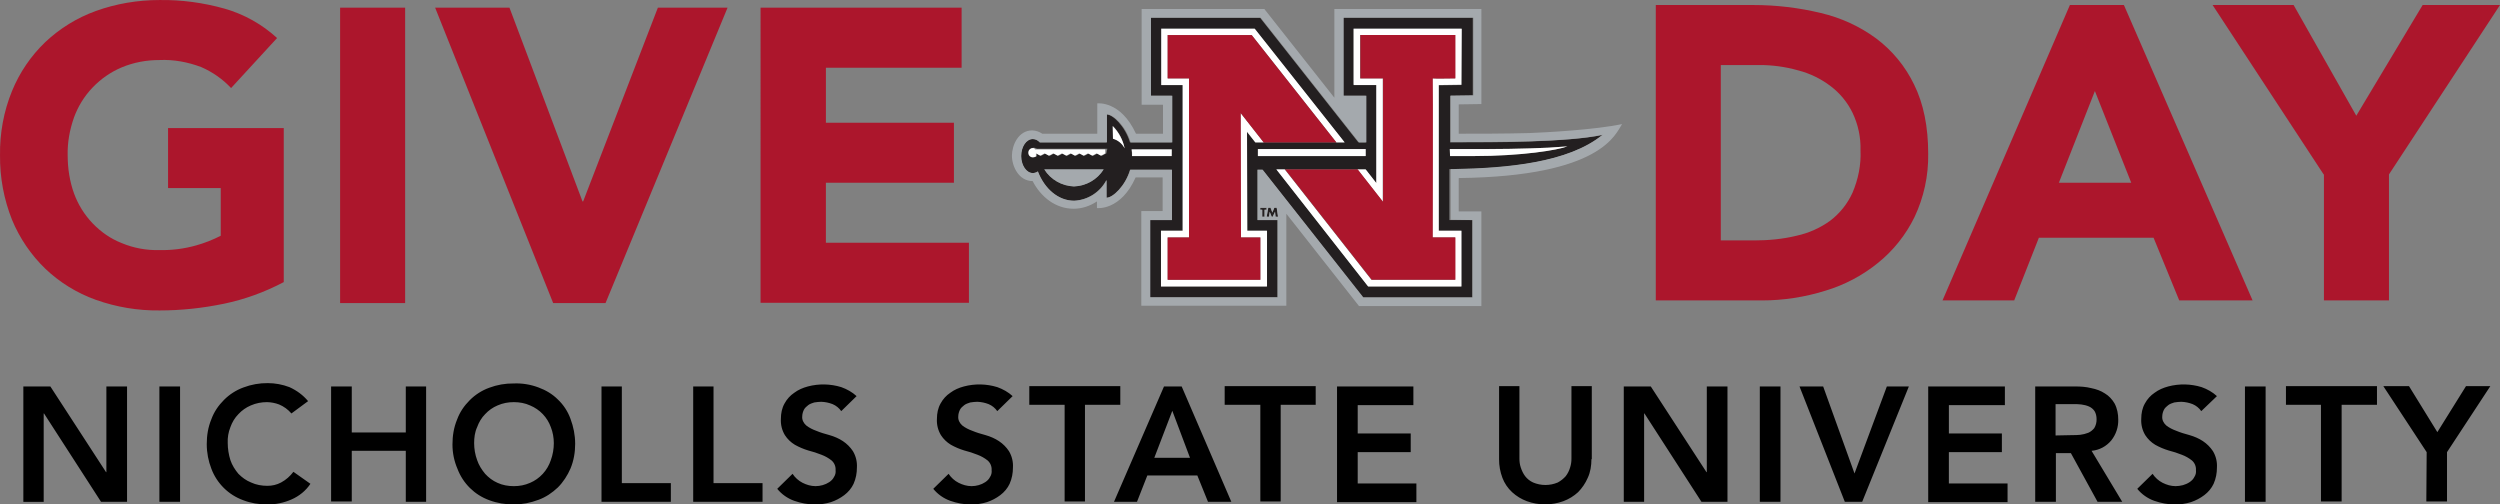
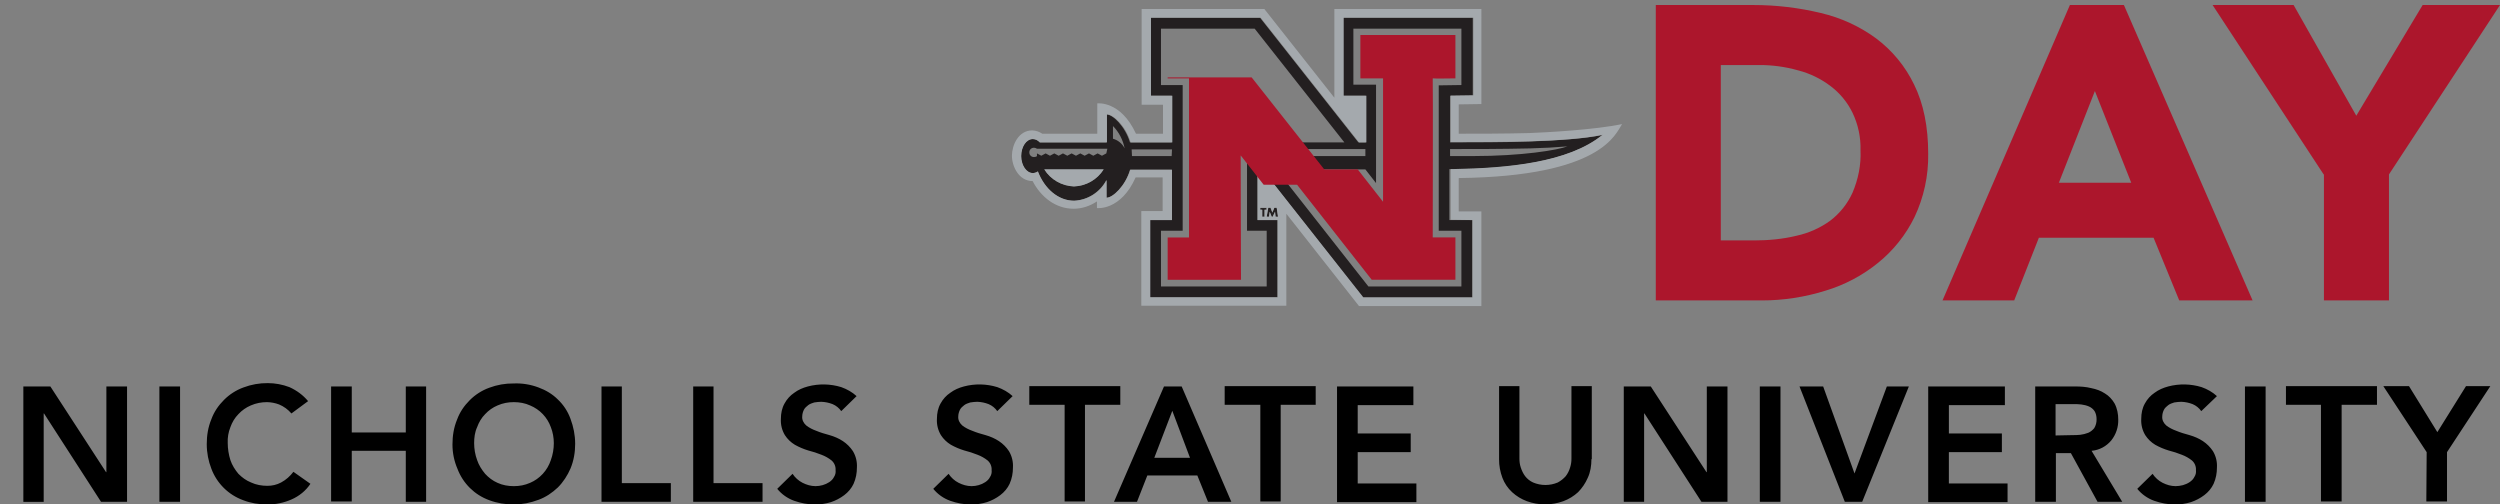
<svg xmlns="http://www.w3.org/2000/svg" id="Layer_1" data-name="Layer 1" viewBox="0 0 585.608 118.173">
  <rect x="0" y="0" width="585.608" height="118.173" fill="#808080" stroke="none" />
  <defs>
    <style>
      .cls-1 {
        fill: #231f20;
      }

      .cls-2 {
        fill: #fff;
      }

      .cls-3 {
        fill: #ac162c;
      }

      .cls-4 {
        fill: #a4a9ad;
      }
    </style>
  </defs>
-   <path class="cls-3" d="M66.469,66.078c-4.454,2.346-9.14,4.064-14.06,5.079s-9.919,1.563-14.995,1.563c-5.108.066-10.188-.781-14.998-2.501-4.394-1.573-8.41-4.047-11.793-7.263-3.365-3.25-6.024-7.159-7.811-11.482C.907,46.678-.047,41.558.005,36.399c-.079-5.155.859-10.309,2.809-15.074,1.769-4.332,4.43-8.244,7.811-11.479,3.396-3.2,7.41-5.671,11.796-7.263C27.182.865,32.261.006,37.336.006c5.155-.079,10.309.625,15.309,2.029,4.562,1.314,8.758,3.667,12.259,6.873l-10.772,11.717c-1.982-2.104-4.374-3.779-7.028-4.923-3.126-1.17-6.407-1.794-9.764-1.639-3.047,0-6.014.549-8.826,1.718-2.577,1.094-4.841,2.657-6.794,4.685s-3.44,4.454-4.381,7.031c-1.014,2.888-1.563,5.858-1.487,8.902,0,3.047.473,6.093,1.487,8.905.938,2.577,2.422,4.999,4.375,7.028s4.216,3.595,6.794,4.609c2.809,1.17,5.782,1.718,8.826,1.639,2.902.066,5.798-.301,8.591-1.09,1.999-.558,3.937-1.317,5.782-2.267v-11.168h-12.341v-14.06h27.101v36.082h.003ZM79.667,1.8h15.233v69.197h-15.233s0-69.197,0-69.197ZM101.927,1.8h17.413l17.106,45.377h.155L154.101,1.8h16.323l-28.582,69.197h-12.265L101.927,1.8ZM178.232,1.8h47.019v14.06h-31.787v12.887h29.989v14.06h-29.993v14.056h33.505v14.06h-48.81V1.8h.079-.003Z" />
  <path class="cls-1" d="M340.371,39.68c12.497-.231,26.867-1.484,34.913-8.043-8.36,1.718-24.993,1.718-34.913,1.718h-.704v-10.937l5.313-.076V4.143h-30.382v18.276h5.31v10.937h-1.718l-23.04-29.209h-25.694v18.272h4.999v10.937h-9.764c-1.173-3.83-4.064-6.562-5.545-6.562v6.562h-15.622c-.408-.485-1.005-.771-1.639-.783-1.487,0-2.733,1.798-2.733,3.985s1.17,3.982,2.733,3.982c.422.002.833-.135,1.17-.39,1.563,4.064,4.765,6.873,8.515,6.873,3.202-.169,6.079-2.009,7.577-4.844v4.14c1.484,0,4.451-2.733,5.545-6.559h9.764v11.793h-5.079v18.041h29.837v-18.041h-4.689v-11.796h1.173l23.506,29.917h25.618v-18.12h-5.31v-11.951s.859.079.859.079ZM251.57,43.665c-2.835-.094-5.438-1.587-6.952-3.985h13.904c-1.514,2.398-4.118,3.891-6.952,3.985M259.146,35.933l-1.018.545-1.014-.545-1.014.545-1.014-.545-1.018.545-1.014-.545-1.014.545-1.018-.545-1.014.545-1.014-.545-1.014.545-1.018-.545-1.014.545-1.014-.545-1.014.545-1.018-.545v.625c-.155.155-.39.231-.704.231-.625,0-1.09-.466-1.09-1.09s.466-1.094,1.09-1.094c.235,0,.469.076.704.231h16.482l-.235,1.097h0ZM260.706,32.497v-2.971c1.408,1.408,2.346,3.281,2.736,5.234-.552-1.106-1.546-1.928-2.736-2.263M274.452,36.558h-9.292l-.079-1.563h9.45l-.076,1.563h-.003ZM340.292,34.915c4.923,0,11.638,0,18.12-.155,3.046-.079,5.938-.231,8.75-.469-2.267.859-10.623,2.267-22.181,2.267h-5.313v-1.642h.628-.003ZM294.056,33.356l-1.949-2.422v23.116h4.606v13.045h-24.759v-13.045h5.079V19.921h-5.079V6.72h21.947l21.008,26.632h-20.85l-.003.003ZM294.604,34.915h25.228v1.642h-25.228v-1.642ZM337.014,54.05h5.31v13.045h-21.791l-21.554-27.415h20.85l2.501,3.205v-23.047h-5.31V6.72h25.304v13.197l-5.31.079v34.05" />
  <path class="cls-1" d="M296.167,50.772v-1.642h.466v-.39h-1.484v.39h.469v1.642h.549ZM298.04,49.834l-.469-1.173h-.545l-.314,2.111h.545l.159-1.173.469,1.173h.231l.549-1.173.079,1.173h.625l-.314-2.111h-.545l-.469,1.173Z" />
-   <path class="cls-2" d="M260.706,32.497c1.173.311,2.187,1.17,2.736,2.263-.409-1.981-1.386-3.799-2.812-5.234,0,0,.076,2.971.076,2.971ZM241.964,34.681c-.628,0-1.094.469-1.094,1.094s.469,1.094,1.09,1.094c.238,0,.469-.076.704-.231v-.704l1.018.545,1.014-.545,1.014.545,1.014-.545,1.018.545,1.014-.545,1.014.545,1.018-.545,1.014.545,1.014-.545,1.014.545,1.018-.545,1.014.545,1.014-.545,1.018.545,1.014-.545v-.938h-16.482c0-.235-.231-.314-.466-.314M290.619,26.483l.079,29.13h4.53v9.919h-21.712v-9.919h4.999V18.358h-4.999v-10.154h19.68l19.839,25.152h1.953l-21.088-26.632h-21.867v13.197h4.999v34.133h-5.079v13.042h24.838v-13.045h-4.609l-.079-23.196,1.953,2.501h1.953l-5.386-6.873h-.003ZM342.403,6.724h-25.307v13.197h5.313v22.964l-2.501-3.205h-1.949l5.934,7.577v-28.899h-5.313v-10.154h22.261v10.154s-5.155.079-5.31,0c.076.628,0,37.255,0,37.255h5.31v9.919h-19.604l-20.308-25.852h-1.949l21.478,27.415h21.867v-13.045h-5.31V19.921l5.31-.079s.079-13.118.079-13.118ZM294.683,34.915h25.225v1.642h-25.225v-1.642ZM339.667,36.558h5.313c11.558,0,19.915-1.408,22.181-2.267-2.911.243-5.829.399-8.75.469-6.483.231-13.118.155-18.12.155h-.7l.076,1.642ZM265.157,36.558h9.298v-1.563h-9.374c.079.469.155,1.014.079,1.563" />
  <path class="cls-4" d="M251.57,43.665c2.835-.094,5.438-1.587,6.952-3.985h-13.904c1.514,2.398,4.118,3.891,6.952,3.985" />
  <path class="cls-4" d="M379.969,29.06c-6.169,1.325-17.572,1.95-21.712,2.108-5.858.155-11.872.155-16.558.155v-6.873l5.31-.079V2.114h-34.443v20.774l-16.399-20.774h-28.744v22.416h4.999v6.794h-6.328c-3.592-7.811-9.06-7.107-9.06-7.107v7.107h-12.887c-.691-.477-1.504-.748-2.343-.78-3.278,0-4.765,3.512-4.765,5.934s1.563,5.934,4.844,5.934c1.949,3.75,5.386,6.483,9.605,6.483,1.953,0,3.826-.624,5.469-1.718v1.563s5.545.704,9.06-7.187h6.324v7.891h-4.996v22.181h33.974v-21.56l17.023,21.633h28.664v-22.181h-5.31v-7.808c33.66-.393,36.786-10.468,38.27-12.655M344.977,51.549v18.12h-25.614l-23.589-29.913h-1.17v11.793h4.685v18.12h-29.837v-18.117h5.079v-11.796h-9.761c-1.173,3.83-4.064,6.562-5.548,6.562v-4.137c-1.473,2.855-4.363,4.703-7.573,4.841-3.75,0-6.952-2.809-8.515-6.873-.342.244-.75.38-1.17.39-1.487,0-2.736-1.798-2.736-3.982s1.173-3.985,2.736-3.985c.625,0,1.17.314,1.639.783h15.698v-6.562c1.487,0,4.451,2.733,5.545,6.562h9.764v-10.937h-4.999V4.146h25.697l23.037,29.209h1.718v-10.937h-5.31V4.146h30.382v18.196l-5.31.076v10.858h.7c9.843,0,26.632.079,34.913-1.718-8.046,6.559-22.416,7.811-34.913,8.043h-.7v11.872l5.155.079-.003-.003ZM299.369,50.769h-.549l-.155-1.173-.545,1.173h-.235l-.469-1.173-.155,1.173h-.549l.39-2.111h.549l.39,1.094.469-1.09h.545l.314,2.108ZM295.229,49.127v-.469h1.487v.469h-.472v1.642h-.545v-1.642h-.469Z" />
-   <path class="cls-3" d="M273.516,8.204v10.154h4.999v37.259h-4.999v9.919h21.709v-9.919h-4.527l-.079-29.133,5.389,6.873h17.027l-19.839-25.145h-19.68v-.007ZM340.92,65.532v-9.919h-5.313s.079-36.552,0-37.255c.155.079,5.313,0,5.313,0v-10.154h-22.261v10.154h5.31v28.899l-5.934-7.577h-17.027l20.308,25.852h19.604ZM387.856,1.176h22.885c5.31,0,10.62.628,15.778,1.874,4.685,1.094,9.136,3.126,13.042,6.014,3.758,2.839,6.782,6.534,8.822,10.778,2.191,4.454,3.284,9.843,3.284,16.168.084,5.127-1.012,10.204-3.205,14.839-2.021,4.146-4.926,7.798-8.512,10.699-3.666,2.984-7.886,5.215-12.417,6.562-4.765,1.484-9.764,2.263-14.763,2.263h-24.914s0-69.197,0-69.197ZM403.089,56.317h7.887c3.281,0,6.638-.314,9.84-1.094,2.843-.616,5.528-1.813,7.887-3.516,2.261-1.719,4.06-3.973,5.234-6.559,1.328-3.126,2.032-6.483,1.874-9.919.089-3.049-.554-6.075-1.874-8.826-1.2-2.461-2.967-4.602-5.155-6.248-2.257-1.715-4.832-2.963-7.577-3.671-2.972-.841-6.047-1.261-9.136-1.249h-8.984v41.082h.003ZM484.856,1.176h12.655l30.145,69.197h-17.182l-6.014-14.681h-26.867l-5.782,14.681h-16.789L484.859,1.176h-.003ZM490.714,21.325l-8.436,21.478h16.951l-8.515-21.478h0ZM544.292,40.853l-26.008-39.677h18.98l14.681,25.932,15.543-25.932h18.12l-26.008,39.677v29.52h-15.233v-29.52h-.076,0Z" />
+   <path class="cls-3" d="M273.516,8.204v10.154h4.999v37.259h-4.999v9.919h21.709h-4.527l-.079-29.133,5.389,6.873h17.027l-19.839-25.145h-19.68v-.007ZM340.92,65.532v-9.919h-5.313s.079-36.552,0-37.255c.155.079,5.313,0,5.313,0v-10.154h-22.261v10.154h5.31v28.899l-5.934-7.577h-17.027l20.308,25.852h19.604ZM387.856,1.176h22.885c5.31,0,10.62.628,15.778,1.874,4.685,1.094,9.136,3.126,13.042,6.014,3.758,2.839,6.782,6.534,8.822,10.778,2.191,4.454,3.284,9.843,3.284,16.168.084,5.127-1.012,10.204-3.205,14.839-2.021,4.146-4.926,7.798-8.512,10.699-3.666,2.984-7.886,5.215-12.417,6.562-4.765,1.484-9.764,2.263-14.763,2.263h-24.914s0-69.197,0-69.197ZM403.089,56.317h7.887c3.281,0,6.638-.314,9.84-1.094,2.843-.616,5.528-1.813,7.887-3.516,2.261-1.719,4.06-3.973,5.234-6.559,1.328-3.126,2.032-6.483,1.874-9.919.089-3.049-.554-6.075-1.874-8.826-1.2-2.461-2.967-4.602-5.155-6.248-2.257-1.715-4.832-2.963-7.577-3.671-2.972-.841-6.047-1.261-9.136-1.249h-8.984v41.082h.003ZM484.856,1.176h12.655l30.145,69.197h-17.182l-6.014-14.681h-26.867l-5.782,14.681h-16.789L484.859,1.176h-.003ZM490.714,21.325l-8.436,21.478h16.951l-8.515-21.478h0ZM544.292,40.853l-26.008-39.677h18.98l14.681,25.932,15.543-25.932h18.12l-26.008,39.677v29.52h-15.233v-29.52h-.076,0Z" />
  <path d="M5.47,90.526h6.328l13.042,20.07h.079v-20.07h4.841v27.022h-6.09l-13.356-20.694h-.079v20.698h-4.765v-27.025ZM37.336,90.526h4.841v27.022h-4.841v-27.022ZM68.264,96.85c-.784-.92-1.773-1.642-2.888-2.108-.9-.338-1.851-.523-2.812-.545-1.328,0-2.577.231-3.83.78-1.095.466-2.08,1.158-2.888,2.032-.859.859-1.487,1.95-1.874,3.043-.479,1.19-.694,2.469-.628,3.75,0,1.328.235,2.733.628,3.982.39,1.173,1.09,2.267,1.874,3.205.859.859,1.798,1.56,2.967,2.029,1.173.549,2.501.783,3.826.783,1.094,0,2.187-.235,3.205-.783,1.17-.624,2.108-1.484,2.888-2.498l3.982,2.809c-1.09,1.642-2.653,2.891-4.451,3.674-1.794.78-3.668,1.17-5.624,1.17s-3.902-.311-5.7-1.014c-3.425-1.25-6.134-3.931-7.421-7.342-.7-1.798-1.09-3.75-1.09-5.782s.311-3.982,1.09-5.855c.628-1.718,1.642-3.202,2.971-4.527,1.249-1.252,2.809-2.267,4.527-2.891,1.821-.691,3.755-1.036,5.703-1.018,1.718,0,3.436.314,5.075.938,1.718.78,3.205,1.874,4.375,3.281,0,0-3.906,2.888-3.906,2.888ZM77.558,90.526h4.841v10.778h12.655v-10.778h4.761v27.022h-4.761v-11.948h-12.655v11.869h-4.841s0-26.943,0-26.943ZM105.988,104.116c0-2.032.311-3.985,1.09-5.858.628-1.718,1.642-3.205,2.971-4.53,1.249-1.249,2.809-2.267,4.527-2.891,1.847-.697,3.808-1.041,5.782-1.014,1.95-.079,3.906.231,5.782.938,1.718.624,3.278,1.56,4.527,2.809,1.328,1.252,2.346,2.812,2.967,4.533.704,1.874,1.094,3.826,1.094,5.855,0,1.953-.311,3.906-1.09,5.782-.704,1.639-1.718,3.202-2.971,4.451-1.328,1.249-2.809,2.263-4.527,2.888-1.877.704-3.833,1.094-5.782,1.094s-3.906-.311-5.782-1.014c-3.423-1.251-6.132-3.932-7.418-7.342-.776-1.8-1.174-3.74-1.17-5.7ZM111.063,103.802c0,1.328.235,2.733.704,3.982.39,1.173,1.09,2.267,1.874,3.205.783.859,1.798,1.639,2.891,2.108,1.17.545,2.498.78,3.826.78s2.577-.231,3.826-.78c1.094-.469,2.108-1.173,2.967-2.108s1.487-2.032,1.877-3.205c.466-1.249.701-2.653.701-3.982,0-1.249-.231-2.577-.701-3.75-.408-1.134-1.047-2.17-1.877-3.043-.837-.876-1.848-1.568-2.967-2.032-1.17-.545-2.498-.78-3.826-.78s-2.577.231-3.826.78c-1.097.465-2.082,1.158-2.891,2.032-.859.859-1.484,1.949-1.874,3.043-.549,1.173-.704,2.501-.704,3.75ZM140.901,90.526h4.761v22.647h11.482v4.375h-16.247v-27.022h.003ZM162.378,90.526h4.761v22.647h11.482v4.375h-16.244s0-27.022,0-27.022ZM197.053,96.305c-.505-.73-1.209-1.3-2.029-1.642-.848-.33-1.747-.515-2.657-.545-.545,0-1.09.079-1.639.155-.469.159-1.014.314-1.408.628s-.78.621-1.014,1.09c-.231.469-.39,1.018-.39,1.563-.079.78.311,1.563.938,2.108.701.549,1.484.938,2.343,1.249.935.393,1.95.704,3.123,1.018,1.094.311,2.187.78,3.126,1.404s1.718,1.408,2.343,2.346c.7,1.17,1.014,2.498.935,3.823,0,1.328-.231,2.577-.78,3.83-.469,1.014-1.249,1.95-2.187,2.653-.944.714-1.999,1.269-3.123,1.642-1.215.372-2.48.556-3.75.545-1.639,0-3.281-.311-4.841-.859-1.56-.555-2.938-1.526-3.985-2.809l3.592-3.516c.549.859,1.408,1.639,2.346,2.108.935.469,1.95.78,3.043.78.549,0,1.094-.079,1.642-.231s1.09-.393,1.563-.707.859-.701,1.09-1.17c.329-.479.469-1.063.393-1.639.06-.861-.287-1.7-.938-2.267-.708-.563-1.499-1.011-2.346-1.328-1.017-.408-2.06-.746-3.123-1.014-1.086-.328-2.133-.774-3.123-1.328-.945-.565-1.747-1.34-2.346-2.263-.692-1.153-1.018-2.488-.935-3.83,0-1.249.235-2.498.859-3.592.549-1.014,1.328-1.874,2.267-2.498.935-.704,2.029-1.173,3.202-1.487,2.567-.674,5.271-.619,7.808.159,1.328.469,2.577,1.173,3.595,2.108,0,0-3.595,3.516-3.595,3.516ZM233.604,96.305c-.505-.73-1.209-1.3-2.029-1.642-.848-.33-1.747-.515-2.657-.545-.545,0-1.09.079-1.639.155-.469.159-1.014.314-1.408.628s-.78.621-1.014,1.09c-.231.469-.39,1.018-.39,1.563-.079.78.311,1.563.938,2.108.7.549,1.484.938,2.343,1.249.935.393,1.949.704,3.123,1.018,1.094.311,2.187.78,3.126,1.404s1.718,1.408,2.343,2.346c.7,1.17,1.014,2.498.935,3.823,0,1.328-.231,2.577-.78,3.83-.469,1.014-1.249,1.95-2.187,2.653-.944.714-1.999,1.269-3.123,1.642-1.215.372-2.48.556-3.75.545-1.639,0-3.281-.311-4.841-.859-1.56-.555-2.938-1.526-3.985-2.809l3.592-3.516c.549.859,1.408,1.639,2.346,2.108.935.469,1.949.78,3.043.78.549,0,1.094-.079,1.642-.231s1.09-.393,1.563-.707.859-.701,1.09-1.17c.329-.479.469-1.063.393-1.639.06-.861-.287-1.7-.938-2.267-.708-.563-1.499-1.011-2.346-1.328-1.017-.408-2.06-.746-3.123-1.014-1.086-.328-2.133-.774-3.123-1.328-.945-.565-1.747-1.34-2.346-2.263-.692-1.153-1.018-2.488-.935-3.83,0-1.249.235-2.498.859-3.592.549-1.014,1.328-1.874,2.267-2.498.935-.704,2.029-1.173,3.202-1.487,2.567-.674,5.271-.619,7.808.159,1.328.469,2.577,1.173,3.595,2.108,0,0-3.595,3.516-3.595,3.516ZM249.382,94.818h-8.277v-4.372h21.319v4.375h-8.277v22.647h-4.765v-22.651ZM272.657,90.522h4.14l11.638,27.029h-5.469l-2.498-6.172h-11.717l-2.422,6.169h-5.386l11.714-27.022v-.003ZM278.75,107.239l-4.144-11.013-4.22,11.013h8.363ZM295.149,94.821h-8.277v-4.378h21.322v4.375h-8.201v22.647h-4.768v-22.647h-.079l.003.003ZM313.19,90.526h17.886v4.372h-13.042v6.642h12.417v4.372h-12.417v7.342h13.746v4.375h-18.59v-27.101ZM372.782,107.552c0,1.484-.231,3.043-.859,4.372-.541,1.25-1.309,2.389-2.263,3.36-.998.919-2.165,1.634-3.436,2.108-2.776,1.014-5.815,1.014-8.591,0-1.249-.469-2.422-1.173-3.436-2.108s-1.798-2.111-2.267-3.36c-.529-1.396-.793-2.879-.78-4.372v-17.109h4.765v16.951c0,.701.076,1.404.311,2.105s.549,1.408,1.018,2.032c.494.641,1.137,1.152,1.874,1.487,1.847.781,3.932.781,5.779,0,.707-.382,1.341-.885,1.874-1.487.469-.628.783-1.249,1.018-2.032.217-.681.322-1.393.311-2.108v-16.947h4.765v17.106h-.079v.003ZM380.359,90.526h6.328l13.042,20.07h.079v-20.07h4.841v27.022h-6.09l-13.356-20.698h-.079v20.698h-4.765s0-27.022,0-27.022ZM412.225,90.526h4.841v27.022h-4.841v-27.022ZM421.52,90.526h5.544l7.342,20.384,7.577-20.387h5.155l-10.937,27.029h-4.061l-10.62-27.029v.003ZM451.744,90.526h17.886v4.372h-13.118v6.642h12.414v4.372h-12.417v7.342h13.746v4.375h-18.586v-27.101h.076ZM476.737,90.526h9.371c1.252,0,2.501.076,3.75.39,1.173.231,2.267.624,3.205,1.249.935.549,1.718,1.408,2.263,2.346.624,1.17.859,2.498.859,3.747.056,1.783-.527,3.528-1.642,4.92-1.17,1.404-2.809,2.263-4.606,2.422l7.183,11.948h-5.779l-6.245-11.4h-3.516v11.4h-4.844v-27.022ZM485.249,101.925c.704,0,1.408,0,2.032-.076s1.249-.231,1.874-.469c.549-.231,1.018-.624,1.408-1.09.381-.637.57-1.37.545-2.111,0-.704-.155-1.328-.469-1.874-.328-.484-.788-.864-1.325-1.094-.549-.235-1.173-.39-1.798-.469s-1.249-.079-1.874-.079h-4.14v7.342l3.747-.076v-.003ZM515.631,96.305c-.505-.73-1.209-1.3-2.029-1.642-.848-.33-1.747-.515-2.657-.545-.545,0-1.09.079-1.639.155-.469.159-1.018.314-1.408.628s-.78.621-1.014,1.09c-.235.469-.39,1.018-.39,1.563-.079.78.311,1.563.935,2.108.704.549,1.487.938,2.346,1.249.935.393,1.949.704,3.123,1.018,1.09.311,2.187.78,3.123,1.404s1.718,1.408,2.346,2.346c.701,1.17,1.014,2.498.935,3.823,0,1.328-.231,2.577-.78,3.83-.469,1.014-1.249,1.95-2.187,2.653s-1.953,1.252-3.126,1.642c-1.214.372-2.478.556-3.747.545-1.639,0-3.281-.311-4.844-.859-1.558-.556-2.935-1.527-3.982-2.809l3.592-3.516c.549.859,1.408,1.639,2.346,2.108.935.469,1.949.78,3.043.78.549,0,1.094-.079,1.718-.231.549-.159,1.094-.393,1.563-.707s.859-.701,1.09-1.17c.33-.479.471-1.062.396-1.639.06-.862-.289-1.701-.942-2.267-.707-.562-1.497-1.01-2.343-1.328-1.017-.408-2.06-.746-3.123-1.014-1.087-.328-2.135-.773-3.126-1.328-.943-.566-1.745-1.34-2.343-2.263-.692-1.153-1.018-2.488-.935-3.83,0-1.249.231-2.498.859-3.592.545-1.014,1.325-1.874,2.263-2.498.938-.704,2.032-1.173,3.205-1.487,2.567-.674,5.271-.619,7.808.159,1.328.469,2.577,1.173,3.592,2.108l-3.668,3.516h-.003ZM525.865,90.522h4.841v27.029h-4.841v-27.029ZM543.747,94.818h-8.277v-4.372h21.322v4.375h-8.28v22.647h-4.841v-22.647h.076v-.003ZM568.43,105.91l-10.154-15.464h6.014l6.642,10.778,6.714-10.778h5.7l-10.151,15.464v11.558h-4.844l.079-11.558Z" />
</svg>